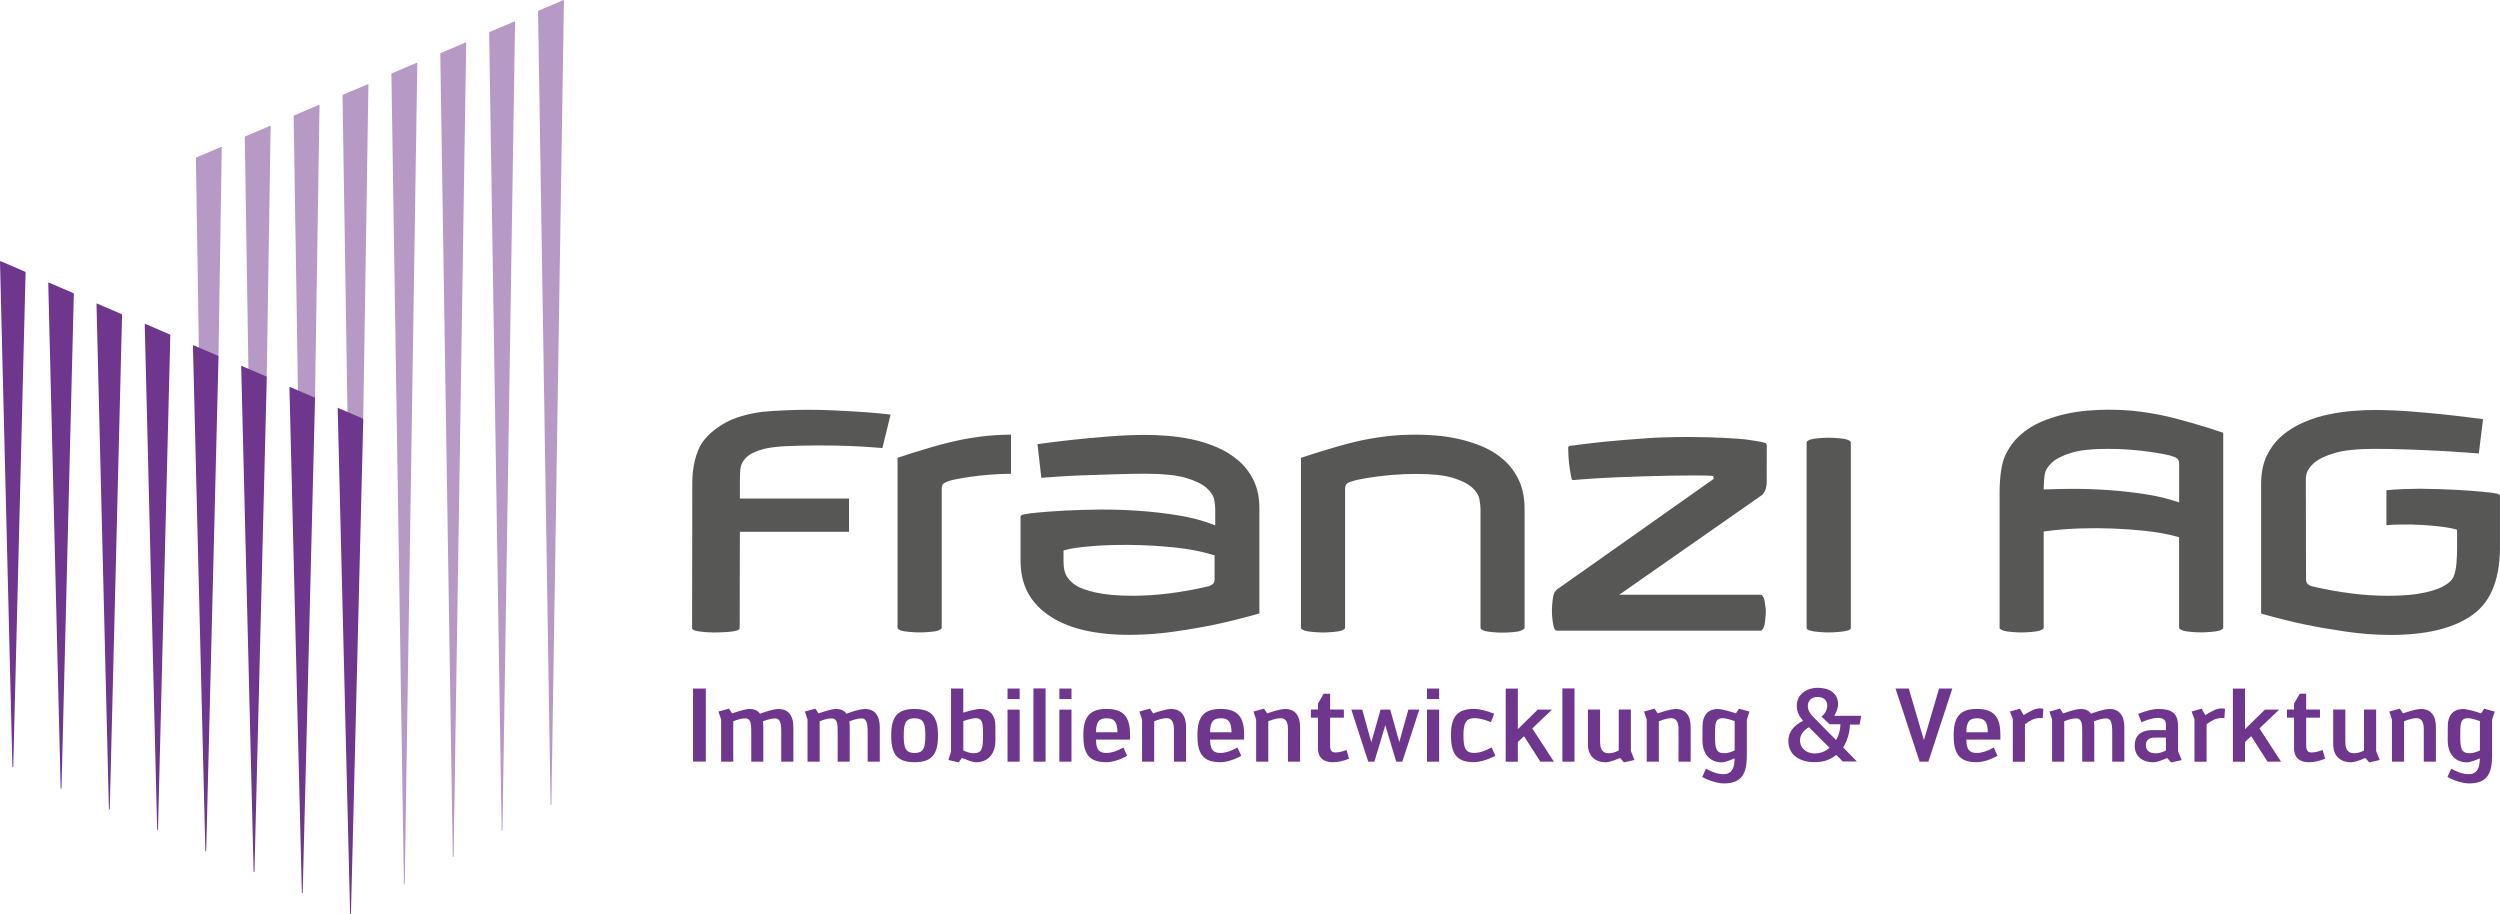
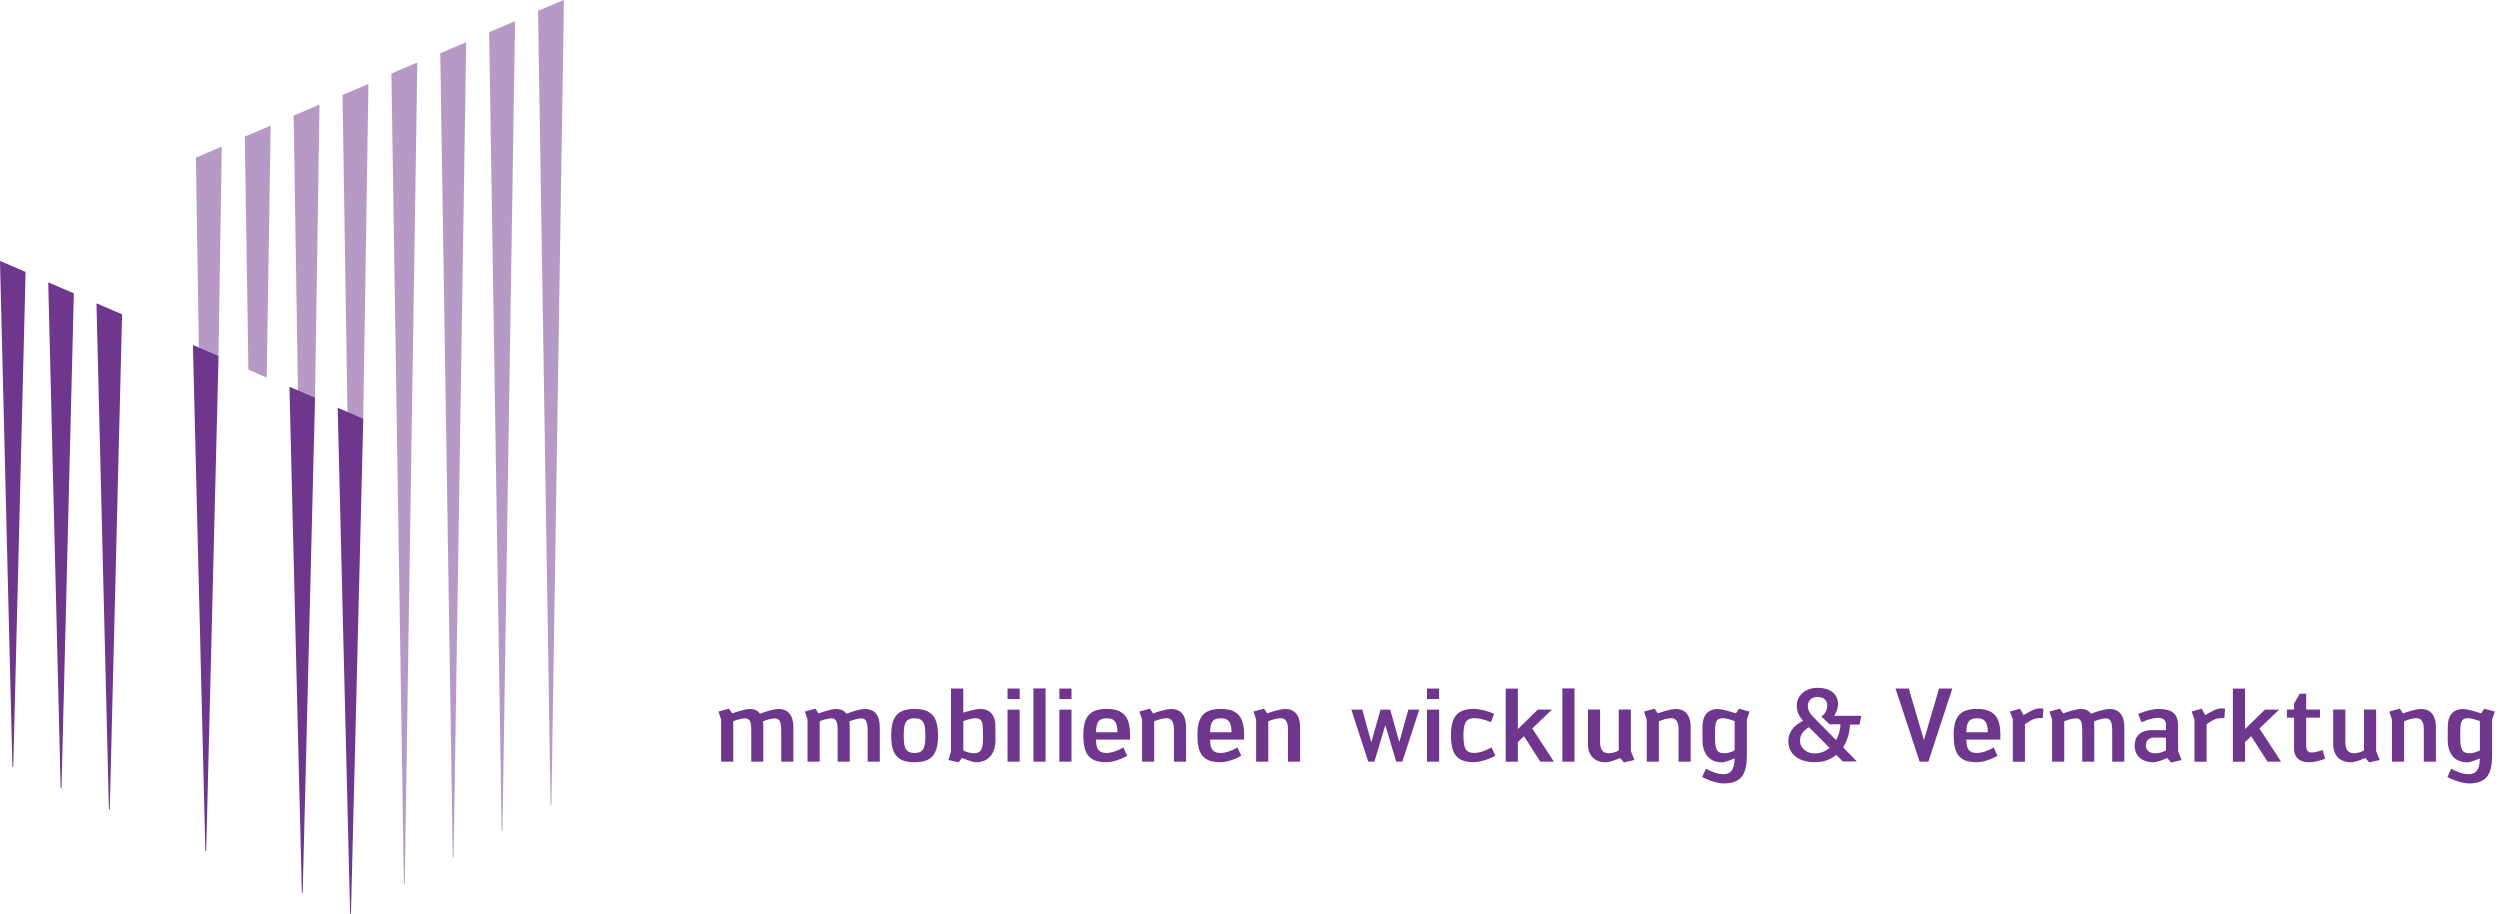
<svg xmlns="http://www.w3.org/2000/svg" id="Ebene_1" viewBox="0 0 600.03 219.39">
  <defs>
    <style>.cls-1{fill:#6e368c;}.cls-2{fill:#575756;}.cls-3{opacity:.5;}</style>
  </defs>
  <g>
-     <path class="cls-1" d="M166.34,182.79v-17.53h3.06v17.53h-3.06Z" />
    <path class="cls-1" d="M183.2,174.86v7.95h-2.89v-7.13c0-1.78-.02-3.26-1.48-3.26-.84,0-1.93,.32-2.84,.69v9.7h-2.91v-10.1l-.64-1.93,2.52-.69,.77,1.14c.99-.35,3.09-1.06,4.15-1.06,1.26,0,1.98,.35,2.54,1.14,1.19-.47,3.23-1.14,4.47-1.14,2.32,0,3.53,1.58,3.53,4.35v8.29h-2.91v-7.13c0-2-.22-3.26-1.48-3.26-.81,0-2.02,.35-2.91,.72,.05,.49,.1,1.16,.1,1.73Z" />
    <path class="cls-1" d="M203.94,174.86v7.95h-2.89v-7.13c0-1.78-.02-3.26-1.48-3.26-.84,0-1.93,.32-2.84,.69v9.7h-2.91v-10.1l-.64-1.93,2.52-.69,.77,1.14c.99-.35,3.09-1.06,4.15-1.06,1.26,0,1.98,.35,2.54,1.14,1.19-.47,3.23-1.14,4.47-1.14,2.32,0,3.53,1.58,3.53,4.35v8.29h-2.91v-7.13c0-2-.22-3.26-1.48-3.26-.81,0-2.02,.35-2.91,.72,.05,.49,.1,1.16,.1,1.73Z" />
    <path class="cls-1" d="M219.5,182.94c-4.25,0-5.6-2-5.6-6.39s1.36-6.39,5.6-6.39,5.63,2.02,5.63,6.39-1.36,6.39-5.63,6.39Zm0-2.22c2.3,0,2.59-1.43,2.59-4.17s-.3-4.15-2.59-4.15-2.59,1.41-2.59,4.15,.32,4.17,2.59,4.17Z" />
    <path class="cls-1" d="M230.11,182.98l-2.47-.57,.62-2.03v-15.13h2.94v5.8c1.16-.37,3.01-.89,4.1-.89,2.49,0,3.6,1.73,3.6,4.02,0,2.52,.02,2.96,.02,3.51,0,2.81-1.41,5.26-4.67,5.26-.84,0-2.35-.64-3.38-1.04l-.77,1.06Zm1.09-2.86c.74,.35,1.73,.67,2.44,.67,1.95,0,2.3-1.01,2.3-4.05,0-.77,0-1.36-.02-1.7-.05-1.55-.27-2.67-1.7-2.67-.79,0-2,.35-3.01,.69v7.06Z" />
-     <path class="cls-1" d="M241.82,165.26h2.91v2.52h-2.91v-2.52Zm0,5.06h2.91v12.49h-2.91v-12.49Z" />
+     <path class="cls-1" d="M241.82,165.26h2.91v2.52h-2.91v-2.52Zm0,5.06h2.91v12.49h-2.91Z" />
    <path class="cls-1" d="M248.04,165.23h2.91v17.58h-2.91v-17.58Z" />
    <path class="cls-1" d="M254.26,165.26h2.91v2.52h-2.91v-2.52Zm0,5.06h2.91v12.49h-2.91v-12.49Z" />
    <path class="cls-1" d="M271.22,176.15v1.36h-8.17c.07,1.68,.22,3.21,2.52,3.21,1.11,0,2.57-.44,4.05-1.31l.91,1.98c-1.65,.99-3.7,1.55-4.99,1.55-4.25,0-5.53-2.1-5.53-6.47s1.46-6.32,5.6-6.32c3.88,0,5.6,1.78,5.6,6Zm-8.17-.39h5.16c-.05-2.57-.79-3.36-2.57-3.36s-2.57,.74-2.59,3.36Z" />
    <path class="cls-1" d="M281.74,174.94c0-1.23-.3-2.57-1.73-2.57-.86,0-1.93,.32-2.99,.74v9.7h-2.91v-10.1l-.64-1.93,2.52-.69,.77,1.14c.99-.35,3.06-1.06,4.35-1.06,2.32,0,3.56,1.58,3.56,4.35v8.29h-2.91v-7.88Z" />
    <path class="cls-1" d="M298.6,176.15v1.36h-8.17c.07,1.68,.22,3.21,2.52,3.21,1.11,0,2.57-.44,4.05-1.31l.91,1.98c-1.65,.99-3.7,1.55-4.99,1.55-4.25,0-5.53-2.1-5.53-6.47s1.46-6.32,5.6-6.32c3.88,0,5.6,1.78,5.6,6Zm-8.17-.39h5.16c-.05-2.57-.79-3.36-2.57-3.36s-2.57,.74-2.59,3.36Z" />
    <path class="cls-1" d="M309.12,174.94c0-1.23-.3-2.57-1.73-2.57-.86,0-1.93,.32-2.99,.74v9.7h-2.91v-10.1l-.64-1.93,2.52-.69,.77,1.14c.99-.35,3.06-1.06,4.35-1.06,2.32,0,3.55,1.58,3.55,4.35v8.29h-2.91v-7.88Z" />
-     <path class="cls-1" d="M316.33,179.63v-7.38h-1.7v-1.95h1.7v-1.41l1.36-2.39h1.55v3.8h3.31v1.95h-3.31v6.62c0,1.38,.47,1.73,1.31,1.73,.89,0,1.7-.27,2.64-.59l.59,2.1c-1.23,.47-2.54,.84-3.88,.84-2.25,0-3.58-1.16-3.58-3.31Z" />
    <path class="cls-1" d="M335.85,178.1l2.17-7.78h2.62l-4.07,12.49h-1.46l-2.62-8.76-2.62,8.76h-1.48l-4.05-12.49h2.62l2.17,7.83,2.22-7.83h2.32l2.17,7.78Z" />
    <path class="cls-1" d="M342.5,165.26h2.91v2.52h-2.91v-2.52Zm0,5.06h2.91v12.49h-2.91v-12.49Z" />
    <path class="cls-1" d="M358,179.4l.91,1.98c-1.68,.94-3.83,1.55-5.23,1.55-4.07,0-5.43-2.02-5.43-6.47s1.51-6.32,5.55-6.32c1.28,0,3.38,.54,4.81,1.18l-.77,2c-1.51-.62-2.94-.96-3.9-.96-2.2,0-2.69,1.33-2.69,4.1s.3,4.25,2.57,4.25c1.48,0,2.91-.64,4.17-1.31Z" />
    <path class="cls-1" d="M372.96,182.81h-3.26l-3.92-6.12-1.48,1.41v4.72h-2.91v-17.55h2.91v9.73l4.79-4.69h3.41l-4.74,4.52,5.21,8Z" />
    <path class="cls-1" d="M374.99,165.23h2.91v17.58h-2.91v-17.58Z" />
    <path class="cls-1" d="M384.05,178.12c0,1.36,.35,2.67,2.05,2.67,.74,0,1.63-.22,2.42-.67v-9.83h2.91v9.95l.86,2.17-2.52,.57-.94-1.06c-1.53,.69-2.86,1.04-3.36,1.04-2.71,0-4.34-1.58-4.34-4.3v-8.37h2.91v7.83Z" />
    <path class="cls-1" d="M402.86,174.94c0-1.23-.3-2.57-1.73-2.57-.86,0-1.93,.32-2.99,.74v9.7h-2.91v-10.1l-.64-1.93,2.52-.69,.77,1.14c.99-.35,3.06-1.06,4.35-1.06,2.32,0,3.55,1.58,3.55,4.35v8.29h-2.91v-7.88Z" />
    <path class="cls-1" d="M417.38,170.1l2.52,.69-.64,1.93v8.57c0,4.22-1.06,6.74-5.53,6.74-1.31,0-3.46-.59-5.18-1.55l.91-1.98c1.26,.69,2.72,1.31,4.17,1.31,2.27,0,2.67-1.85,2.69-3.8-.96,.42-2.32,.96-3.04,.96-3.26,0-4.67-2.44-4.67-5.26,0-.64,0-1.8,.02-3.51,.02-2.3,1.14-4.02,3.63-4.02,1.09,0,3.16,.62,4.37,1.04l.74-1.11Zm-1.04,2.96c-1.01-.35-2.22-.69-2.77-.69-1.43,0-1.88,.59-1.93,2.67,0,.35-.02,.94-.02,1.7,0,3.04,.32,4.05,2.3,4.05,.72,0,1.68-.32,2.42-.67v-7.06Z" />
    <path class="cls-1" d="M440.24,171.8h6.49l-.42,2.12h-2.3c-.07,2.1-.67,3.9-1.63,5.46l3.28,3.38h-3.38l-1.55-1.58c-1.68,1.33-3.23,1.75-5.23,1.75-3.41,0-6.27-1.63-6.27-5.09,0-2.32,1.53-3.85,3.53-4.84-.91-1.09-1.51-2.1-1.51-3.65,0-2.54,2.17-4.27,5.06-4.27,2.72,0,4.84,1.31,4.84,3.88,0,1.26-.54,2.12-.91,2.84Zm-6.05,2.74c-1.28,.69-2.17,1.83-2.17,3.16,0,1.93,1.65,3.14,3.48,3.14,1.41,0,2.69-.49,3.6-1.36l-4.91-4.94Zm4.96-.69l-2-1.88c.91-.59,1.41-1.65,1.41-2.64,0-1.23-.84-2.05-2.32-2.05s-2.34,.89-2.34,2.2,.96,2.27,1.88,3.18l4.89,4.96c.64-1.01,1.04-2.42,1.06-3.78h-2.57Z" />
    <path class="cls-1" d="M461.77,177.63l3.63-12.37h3.18l-5.75,17.55h-2.1l-5.78-17.55h3.18l3.63,12.37Z" />
    <path class="cls-1" d="M480.11,176.15v1.36h-8.17c.07,1.68,.22,3.21,2.52,3.21,1.11,0,2.57-.44,4.05-1.31l.91,1.98c-1.65,.99-3.7,1.55-4.99,1.55-4.25,0-5.53-2.1-5.53-6.47s1.46-6.32,5.6-6.32c3.88,0,5.6,1.78,5.6,6Zm-8.17-.39h5.16c-.05-2.57-.79-3.36-2.57-3.36s-2.57,.74-2.59,3.36Z" />
    <path class="cls-1" d="M490.29,172.37c-.27-.02-.49-.02-.72-.02-1.46,0-2.35,.62-3.56,1.48v8.99h-2.91v-10.2l-.69-1.85,2.42-.67,.86,1.53c.91-.52,1.55-.91,2.17-1.19,.54-.25,1.23-.42,1.73-.42,.37,0,.62,.05,.84,.1l-.15,2.25Z" />
    <path class="cls-1" d="M502.65,174.86v7.95h-2.89v-7.13c0-1.78-.02-3.26-1.48-3.26-.84,0-1.93,.32-2.84,.69v9.7h-2.91v-10.1l-.64-1.93,2.52-.69,.77,1.14c.99-.35,3.09-1.06,4.15-1.06,1.26,0,1.98,.35,2.54,1.14,1.19-.47,3.23-1.14,4.47-1.14,2.32,0,3.53,1.58,3.53,4.35v8.29h-2.91v-7.13c0-2-.22-3.26-1.48-3.26-.81,0-2.02,.35-2.91,.72,.05,.49,.1,1.16,.1,1.73Z" />
    <path class="cls-1" d="M520.18,181.92c-1.11,.49-2.59,1.04-3.21,1.04-2.94,0-4.62-1.53-4.62-4.02,0-2.05,1.14-3.7,4.3-3.7h3.21v-1.26c0-1.09-.52-1.68-2-1.68-.99,0-2.37,.4-3.88,1.04l-.79-2c1.85-.74,3.58-1.18,4.81-1.18,3.09,0,4.76,.89,4.76,4.1v6l.86,2.17-2.52,.57-.94-1.06Zm-3.04-4.89c-1.7,0-2.1,.94-2.1,1.88,0,.86,.49,1.9,2.37,1.9,.69,0,1.63-.25,2.44-.69v-3.09h-2.72Z" />
    <path class="cls-1" d="M533.89,172.37c-.27-.02-.49-.02-.72-.02-1.46,0-2.35,.62-3.56,1.48v8.99h-2.91v-10.2l-.69-1.85,2.42-.67,.86,1.53c.91-.52,1.55-.91,2.17-1.19,.54-.25,1.24-.42,1.73-.42,.37,0,.62,.05,.84,.1l-.15,2.25Z" />
    <path class="cls-1" d="M547.49,182.81h-3.26l-3.92-6.12-1.48,1.41v4.72h-2.91v-17.55h2.91v9.73l4.79-4.69h3.41l-4.74,4.52,5.21,8Z" />
    <path class="cls-1" d="M550.6,179.63v-7.38h-1.7v-1.95h1.7v-1.41l1.36-2.39h1.55v3.8h3.31v1.95h-3.31v6.62c0,1.38,.47,1.73,1.31,1.73,.89,0,1.7-.27,2.64-.59l.59,2.1c-1.23,.47-2.54,.84-3.88,.84-2.25,0-3.58-1.16-3.58-3.31Z" />
    <path class="cls-1" d="M562.92,178.12c0,1.36,.35,2.67,2.05,2.67,.74,0,1.63-.22,2.42-.67v-9.83h2.91v9.95l.86,2.17-2.52,.57-.94-1.06c-1.53,.69-2.86,1.04-3.36,1.04-2.71,0-4.34-1.58-4.34-4.3v-8.37h2.91v7.83Z" />
    <path class="cls-1" d="M581.73,174.94c0-1.23-.3-2.57-1.73-2.57-.86,0-1.93,.32-2.99,.74v9.7h-2.91v-10.1l-.64-1.93,2.52-.69,.77,1.14c.99-.35,3.06-1.06,4.35-1.06,2.32,0,3.55,1.58,3.55,4.35v8.29h-2.91v-7.88Z" />
    <path class="cls-1" d="M596.25,170.1l2.52,.69-.64,1.93v8.57c0,4.22-1.06,6.74-5.53,6.74-1.31,0-3.46-.59-5.18-1.55l.91-1.98c1.26,.69,2.72,1.31,4.17,1.31,2.27,0,2.67-1.85,2.69-3.8-.96,.42-2.32,.96-3.04,.96-3.26,0-4.67-2.44-4.67-5.26,0-.64,0-1.8,.02-3.51,.02-2.3,1.14-4.02,3.63-4.02,1.09,0,3.16,.62,4.37,1.04l.74-1.11Zm-1.04,2.96c-1.01-.35-2.22-.69-2.77-.69-1.43,0-1.88,.59-1.93,2.67,0,.35-.02,.94-.02,1.7,0,3.04,.32,4.05,2.3,4.05,.72,0,1.68-.32,2.42-.67v-7.06Z" />
  </g>
-   <path class="cls-2" d="M444.01,105.85c.16,.13,.2,.19,.21,.39v44.46c-.01,.2-.04,.26-.21,.39-.21,.15-.46,.25-.77,.29h-.04s-.04,.02-.04,.02c-.3,.09-.93,.19-1.82,.27-.89,.08-1.7,.12-2.43,.12s-1.56-.04-2.48-.12c-.91-.08-1.53-.19-1.74-.27l-.05-.02h-.05c-.31-.05-.55-.15-.77-.3-.16-.13-.2-.19-.21-.39v-44.46c.01-.19,.04-.26,.21-.39,.23-.16,.51-.29,.84-.39h.01s.01,0,.01,0c.21-.08,.83-.19,1.75-.27,.92-.08,1.75-.12,2.48-.12s1.54,.04,2.43,.12c.89,.08,1.51,.18,1.82,.27,.33,.1,.61,.23,.84,.39Zm-20.33,42.93c.09-.81,.14-1.55,.14-2.21,0-.34,0-.4-.03-.51-.02-.12-.06-.31-.11-.75-.09-.83-.21-1.4-.28-1.57h0s0-.03,0-.03c-.11-.29-.25-.54-.42-.75-.13-.14-.24-.2-.49-.21h-33.86l34-23.74h.01c.64-.39,1.01-1.14,1.2-1.83,.19-.69,.19-1.29,.19-1.29h0s.02-8.91,.02-8.91c0-.28-.07-.42-.17-.53-.1-.11-.28-.21-.61-.26h-.04s-.04-.02-.04-.02c-.04-.01-.26-.07-.55-.12-.29-.06-.67-.13-1.08-.2-.82-.14-1.78-.29-2.52-.38-1.3-.16-7.19-.59-13.84-.59-.79,0-1.58,0-2.39,.02h-.51s0,0,0,0c-2.61,.03-5.26,.13-7.98,.35-3.15,.25-6.99,.52-9.59,.8-2.73,.3-5.38,.62-7.96,.97-.22,.03-.38,.22-.38,.44v.05s0,.03,0,.03v.03s0,.45,.03,1.13c.03,.68,.07,1.58,.17,2.47,.15,1.36,.4,2.71,.52,3.29,.04,.2,.06,.3,.06,.3v.03s0,.03,0,.03c.03,.23,.22,.4,.44,.4h.05c.82-.09,2.73-.23,4.04-.32,7.49-.5,18.79-.79,24.95-.79,2.09,0,3.56,.03,4.18,.1l.36,.04,.07,.36,.06,.32-37.62,26.55c-.12,.09-.2,.18-.25,.27l-.05,.09-.08,.06-.1,.08c-.15,.18-.24,.39-.29,.64v.06s-.03,.05-.03,.05c-.08,.17-.2,.73-.28,1.57-.09,.84-.14,1.6-.14,2.26s.04,1.4,.14,2.21c.09,.81,.2,1.38,.3,1.64v.04s.02,.04,.02,.04c.05,.26,.15,.47,.3,.67h0c.13,.14,.24,.2,.49,.21h48.75c.25,0,.36-.06,.49-.21,.17-.21,.31-.46,.42-.75,.1-.27,.21-.84,.3-1.64Zm102.15-47.87l-.15,.48c1.65,.5,3.13,.95,4.44,1.34l3.48,1.14v46.74c-.01,.19-.04,.26-.21,.39-.23,.16-.51,.29-.84,.39-.3,.09-.95,.19-1.86,.27-.92,.08-1.72,.12-2.39,.12-.73,0-1.56-.04-2.48-.12-.92-.08-1.53-.19-1.74-.27h-.01s-.01,0-.01,0c-.33-.1-.61-.23-.84-.39h0c-.16-.13-.19-.19-.21-.39v-21.68l-.37-.1c-2.42-.66-5.14-1.15-8.19-1.46-3.6-.36-7.13-.56-10.61-.59-.35,0-.69,0-1.03,0-3.07,0-5.87,.11-8.41,.34-1.34,.12-2.49,.25-3.46,.39l-.43,.06v23.04c-.01,.19-.04,.26-.21,.39-.23,.16-.51,.29-.84,.39-.31,.09-.93,.19-1.82,.28-.89,.08-1.7,.12-2.43,.12s-1.56-.04-2.48-.12c-.92-.08-1.53-.19-1.74-.27h-.01s-.01,0-.01,0c-.33-.1-.61-.23-.84-.39h0s-.16-.13-.16-.13l-.04-.03v-32.66c0-3.69,.47-7.02,1.35-8.87,.91-1.93,2.1-3.55,3.57-4.87,1.49-1.33,3.15-2.39,5-3.18,1.87-.8,3.78-1.42,5.71-1.86,1.94-.44,3.82-.73,5.63-.87,1.83-.14,3.39-.21,4.68-.21,2.79,0,5.37,.15,7.74,.46,2.38,.31,4.58,.7,6.59,1.17,2.02,.47,3.84,.96,5.48,1.46l.15-.48Zm-2.82,10.4c0-.26-.03-.49-.09-.71-.07-.21-.19-.43-.39-.57-.23-.17-.51-.31-.84-.43h0s-.01,0-.02,0c0,0-.01,0-.02,0h0c-.45-.19-1.12-.37-2.08-.56-.98-.2-2.16-.39-3.53-.59-1.38-.2-2.93-.37-4.66-.51-1.73-.14-3.56-.21-5.51-.21-3.77,0-6.67,.31-8.75,.95-2.03,.63-3.56,1.37-4.58,2.29-.99,.89-1.62,1.87-1.79,2.93-.14,.86-.21,2.5-.23,3.04l-.02,.54,.54-.02c1.78-.07,3.67-.11,5.7-.13,.34,0,.68,0,1.02,0,2.75,0,5.54,.1,8.39,.3,3.19,.22,6.33,.58,9.39,1.09,2.47,.4,4.74,.96,6.82,1.65l.66,.22v-9.23Zm77.01,20.36v-12.56c0-.22-.05-.31-.17-.41-.12-.11-.38-.22-.79-.26h-.03s-.03-.01-.03-.01c-.17-.05-.55-.11-1.08-.18-.54-.07-1.24-.15-2.11-.23-1.73-.17-3.86-.32-6.38-.46-2.51-.14-5.31-.22-8.39-.25-.26,0-.51,0-.77,0-1.54,0-5.18,.1-7.5,.35v8.39c4.06-.33,8.25-.12,10.61,.09,2.82,.25,4.79,.54,5.99,.9l.36,.11v2.55c0,.36,0,.9,0,1.54,0,1.1-.02,2.5-.14,3.83-.12,1.33-.33,2.58-.76,3.46-.5,1-1.36,1.57-2.07,1.97h0c-.99,.68-2.57,1.22-4.81,1.73-2.3,.51-5.23,.77-8.8,.77-5.65,0-11.73-.76-18.25-2.28h-.03s-.03-.02-.03-.02c-.34-.12-.63-.27-.88-.45,0,0,0,0,0,0h0s0,0,0,0c-.2-.15-.32-.36-.39-.57-.07-.22-.09-.45-.09-.71v-1.68h-.01s-.03-17.26-.03-17.26h-.01s0-3.97,0-3.97c0-.2,0-.43-.01-.71,0-.38,.02-.84,.12-1.37h0c.19-1.03,.85-1.98,1.89-2.89,1.09-.94,2.74-1.71,4.95-2.37,2.26-.66,5.38-.98,9.39-.99,2.38,0,4.89,.04,7.54,.13,2.65,.08,5.2,.21,7.63,.32,2.6,.13,4.51,.26,6.42,.4,1.58,.12,2.76,.2,3.59,.26l1.01-8.23c-2.71-.37-5.5-.71-8.38-1.03-2.61-.28-5.49-.54-8.63-.8-3.13-.25-6.19-.38-9.17-.38-1.35,0-2.98,.07-4.87,.21-1.88,.14-3.84,.41-5.87,.83-2.02,.41-4.02,1.03-5.98,1.86-1.95,.82-3.7,1.88-5.25,3.19-1.53,1.3-2.77,2.89-3.71,4.79-.92,1.87-1.4,4.14-1.4,6.83v31.14s.39,.13,.39,.13c3.79,1.06,7.15,1.89,10.1,2.51,2.95,.61,6.24,1.18,9.88,1.71,3.62,.53,7.23,.79,10.82,.79,8.17,0,14.46-1.48,18.89-4.36h0c2.41-1.55,4.18-3.64,5.38-6.35,1.2-2.71,1.81-6.03,1.87-9.99Zm-235.16,19.73h.01c.33-.1,.61-.23,.84-.39h0c.16-.13,.2-.19,.21-.39v-28.44c0-2.68-.46-4.97-1.35-6.87-.91-1.93-2.1-3.55-3.57-4.87-1.49-1.33-3.15-2.39-5-3.18-1.87-.8-3.78-1.42-5.71-1.86-1.94-.44-3.82-.73-5.63-.87-1.83-.14-3.39-.21-4.68-.21-2.79,0-5.37,.15-7.74,.46-2.38,.31-4.58,.7-6.59,1.17-2.02,.47-3.85,.96-5.48,1.46-1.65,.5-3.13,.95-4.44,1.34l-3.48,1.14v40.74c.01,.19,.04,.26,.21,.39,.23,.16,.51,.29,.84,.39,.3,.09,.95,.19,1.86,.27,.92,.08,1.72,.12,2.39,.12,.73,0,1.56-.04,2.48-.12,.91-.08,1.53-.19,1.74-.27h.01s.01,0,.01,0c.33-.1,.61-.23,.84-.39h0c.16-.13,.19-.19,.21-.39v-33.3c0-.26,.03-.49,.09-.71,.07-.21,.19-.43,.39-.57,.23-.17,.51-.31,.84-.43h0s.01,0,.02,0c0,0,.01,0,.02,0h0c.45-.19,1.12-.37,2.08-.56,.98-.2,2.16-.39,3.53-.59,1.38-.2,2.93-.37,4.66-.51,1.73-.14,3.56-.21,5.51-.21,3.77,0,6.67,.31,8.75,.95,2.03,.63,3.56,1.37,4.58,2.29,.99,.89,1.62,1.87,1.79,2.93,.16,.94,.24,1.7,.24,2.31v28.44c.01,.19,.04,.26,.21,.39,.23,.16,.51,.29,.84,.39,.31,.09,.93,.19,1.82,.27,.89,.08,1.7,.12,2.43,.12s1.56-.04,2.48-.12c.91-.08,1.53-.19,1.74-.27h.01Zm78.31-45.94h0s0,0,0,0c0,0,0,0,0,0Zm-231.39,2.1l1.97-8.06c-6.05-.73-13.5-.99-14.85-1.05-6.67-.29-13.65,.14-15.74,.38-2.9,.34-5.95,1.1-8.25,2.21-2.3,1.11-4.98,3.1-6.39,5.22-1.42,2.11-2.37,5.8-2.36,9.63l-.05,34.83c.01,.19,.04,.26,.21,.39,.23,.16,.45,.25,.69,.29h.03s.03,.01,.03,.01c.3,.09,.94,.19,1.86,.27,.92,.08,1.72,.12,2.39,.12,.67,0,2.49-.04,3.39-.12,.92-.08,1.56-.18,1.86-.27h.03s.03-.01,.03-.01c.24-.04,.46-.14,.69-.29h0s0,0,0,0c.16-.13,.2-.19,.21-.39l.05-23.08h26.2v-7.98h-26.2v-3.77c0-1.02,.03-2.03,.09-3.05,.07-1.13,.55-2.15,1.41-3.01,.89-.88,2.28-1.54,4.2-2.06,.99-.27,2.44-.47,4.11-.61,1.66-.14,7-.25,8.79-.25h0s1.09,.02,2.06,.02c1.28,0,3.26,.02,5.59,.11,3.38,.13,6.8,.4,7.98,.5Zm80.01,42.31c-2.95,.61-6.24,1.19-9.88,1.71-3.62,.53-7.23,.79-10.82,.79-8.17,0-14.46-1.48-18.89-4.36h0s0,0,0,0c-2.43-1.56-4.24-3.44-5.44-5.65-1.2-2.21-1.81-4.76-1.81-7.69v-10.57c0-.22,.05-.3,.17-.41,.12-.11,.38-.22,.79-.26h.03s.03-.01,.03-.01c.17-.05,.55-.11,1.08-.18,.54-.07,1.24-.15,2.11-.23,1.73-.17,3.86-.32,6.38-.46,2.51-.14,5.31-.22,8.39-.25,.34,0,.67,0,1.01,0,2.75,0,5.54,.1,8.39,.3,3.19,.22,6.33,.58,9.39,1.08,3.06,.5,5.81,1.22,8.27,2.15l.68,.26v-4c0-.55-.08-1.26-.24-2.14h0c-.19-1.03-.85-1.98-1.89-2.89-1.09-.94-2.74-1.71-4.95-2.37-2.26-.66-5.38-.98-9.39-.99-2.38,0-4.89,.04-7.54,.13-2.65,.08-5.19,.17-7.62,.25-2.44,.08-4.61,.2-6.52,.34-1.58,.12-2.76,.2-3.59,.26l-.92-8.09c2.71-.37,5.5-.71,8.38-1.03h0c2.61-.28,5.49-.54,8.63-.8,3.13-.25,6.19-.38,9.17-.38,1.35,0,2.98,.07,4.87,.21,1.88,.14,3.83,.41,5.87,.83,2.02,.41,4.02,1.03,5.98,1.86,1.95,.82,3.7,1.88,5.25,3.19,1.53,1.3,2.77,2.89,3.71,4.79,.92,1.87,1.4,4.14,1.4,6.82v25.14l-.39,.13c-3.79,1.06-7.16,1.89-10.1,2.51Zm-.29-16.57l-.35-.11c-2.72-.85-5.88-1.46-9.49-1.82-3.6-.36-7.13-.56-10.61-.59-.35,0-.69,0-1.02,0-3.07,0-5.87,.11-8.42,.34-2.82,.25-4.79,.54-5.99,.9l-.36,.11v2.55c0,1.68,.28,2.98,.94,3.9,.58,.81,1.24,1.45,1.99,1.88h0s.03,.02,.04,.03c0,0,0,0,0,0h0c.99,.68,2.57,1.22,4.81,1.73,2.3,.51,5.23,.77,8.8,.77,5.65,0,11.73-.76,18.25-2.28h.03s.03-.02,.03-.02c.34-.12,.63-.27,.88-.45,0,0,0,0,0,0h0s0,0,0,0c.2-.15,.32-.36,.39-.57,.07-.22,.09-.45,.09-.71v-5.65Zm-64.13-17.72h0c.45-.19,1.12-.37,2.08-.56,.98-.2,2.16-.39,3.53-.59,1.38-.2,2.93-.37,4.66-.51,1.58-.13,3.25-.19,5.01-.2v-9.4c-2.53,.02-4.92,.17-7.15,.45-2.38,.31-4.6,.7-6.63,1.17-2.05,.47-3.89,.96-5.53,1.46-1.65,.5-3.13,.95-4.44,1.34l-3.48,1.14v40.74c.01,.19,.04,.26,.21,.39,.23,.16,.51,.29,.84,.39h0c.3,.09,.95,.19,1.86,.27,.92,.08,1.72,.12,2.39,.12,.73,0,1.56-.04,2.48-.12,.91-.08,1.54-.18,1.85-.27,.26-.1,.52-.23,.76-.39h0c.16-.13,.19-.19,.21-.39v-33.3c0-.26,.03-.49,.09-.71,.07-.21,.19-.43,.39-.57,.23-.17,.51-.31,.84-.43h0s.01,0,.02,0c0,0,.01,0,.02,0Z" />
  <g class="cls-3">
    <path class="cls-1" d="M76.56,25.16l-6.02,2.56s-.06,.05-.06,.09l1.03,66.04s.02,.07,.06,.09l3.89,1.68s.03,0,.04,0c.02,0,.04,0,.05-.02,.03-.02,.05-.05,.05-.08l1.09-70.28s-.02-.07-.04-.08c-.03-.02-.06-.02-.09,0Z" />
    <path class="cls-1" d="M53.1,35.25l-6.02,2.56s-.06,.05-.06,.09l.71,45.68s.02,.07,.06,.09l4.51,1.95s.03,0,.04,0c.02,0,.04,0,.05-.02,.03-.02,.05-.05,.05-.08l.79-50.18s-.02-.07-.04-.08c-.03-.02-.06-.02-.09,0Z" />
    <path class="cls-1" d="M87.08,101.09h0c-.05,0-.1,.04-.1,.1v.39s0,.05,.02,.07c.02,.02,.05,.03,.07,.03,.05,0,.1-.04,.1-.1v-.39c0-.06-.04-.1-.09-.1Z" />
    <path class="cls-1" d="M64.83,30.2l-6.02,2.56s-.06,.05-.06,.09l.87,55.82s.02,.07,.06,.09l4.2,1.81s.03,0,.04,0c.02,0,.04,0,.05-.02,.03-.02,.05-.05,.05-.08l.94-60.19s-.02-.07-.04-.08c-.03-.02-.06-.02-.09,0Z" />
    <path class="cls-1" d="M100.02,15.06l-6.02,2.56s-.06,.05-.06,.09l3,194.47c0,.05,.05,.1,.1,.1s.1-.04,.1-.1l3.02-197.03s-.02-.07-.04-.08c-.03-.02-.06-.02-.09,0Z" />
    <path class="cls-1" d="M135.31,.02s-.06-.02-.09,0l-6.02,2.56s-.06,.05-.06,.09l3,190.41c0,.05,.05,.1,.1,.1s.1-.04,.1-.1L135.35,.1s-.02-.07-.04-.08Z" />
    <path class="cls-1" d="M123.48,5.14l-6.02,2.56s-.06,.05-.06,.09l3,191.51c0,.05,.05,.1,.1,.1s.1-.04,.1-.1L123.62,5.24s-.02-.07-.04-.08c-.03-.02-.06-.02-.09,0Z" />
    <path class="cls-1" d="M88.29,20.2l-6.02,2.56s-.06,.05-.06,.09l1.19,76.19s.02,.07,.06,.09l3.58,1.54s.03,0,.04,0c.02,0,.04,0,.05-.02,.03-.02,.05-.05,.05-.08l1.25-80.29s-.02-.07-.04-.08c-.03-.02-.06-.02-.09,0Z" />
    <path class="cls-1" d="M111.75,10.19l-6.02,2.56s-.06,.05-.06,.09l3,192.76c0,.05,.05,.1,.1,.1s.1-.04,.1-.1l3.02-195.32s-.02-.07-.04-.08c-.03-.02-.06-.02-.09,0Z" />
  </g>
  <g>
    <path class="cls-1" d="M23.3,72.86s-.07,0-.1,0c-.03,.02-.04,.05-.04,.09l2.98,121.27c0,.05,.05,.1,.1,.1s.1-.04,.1-.1l2.96-118.71s-.02-.08-.06-.09l-5.94-2.56Z" />
    <path class="cls-1" d="M11.72,67.82s-.07-.01-.1,0c-.03,.02-.04,.05-.04,.09l2.98,121.27c0,.05,.05,.1,.1,.1s.1-.04,.1-.1l2.96-118.71s-.02-.08-.06-.09l-5.94-2.56Z" />
-     <path class="cls-1" d="M34.88,77.74s-.07-.01-.1,0-.04,.05-.04,.09l2.98,121.27c0,.05,.05,.1,.1,.1s.1-.04,.1-.1l2.96-118.71s-.02-.08-.06-.09l-5.94-2.56Z" />
    <path class="cls-1" d="M.14,62.68s-.07-.01-.1,0c-.03,.02-.04,.05-.04,.09l2.98,121.27c0,.05,.05,.1,.1,.1s.1-.04,.1-.1l2.96-118.71s-.02-.08-.06-.09L.14,62.68Z" />
    <path class="cls-1" d="M87.13,100.49l-5.94-2.56s-.07-.01-.1,0c-.03,.02-.04,.05-.04,.09l2.98,121.27c0,.05,.05,.1,.1,.1s.1-.04,.1-.1l2.96-118.71s-.02-.08-.06-.09Z" />
    <path class="cls-1" d="M69.61,92.88s-.07-.01-.1,0c-.03,.02-.04,.05-.04,.09l2.98,121.27c0,.05,.05,.1,.1,.1s.1-.04,.1-.1l2.96-118.71s-.02-.08-.06-.09l-5.94-2.56Z" />
-     <path class="cls-1" d="M58.03,87.83s-.07-.01-.1,0c-.03,.02-.04,.05-.04,.09l2.98,121.27c0,.05,.05,.1,.1,.1s.1-.04,.1-.1l2.96-118.71s-.02-.08-.06-.09l-5.94-2.56Z" />
    <path class="cls-1" d="M46.45,82.87s-.07-.01-.1,0c-.03,.02-.04,.05-.04,.09l2.98,121.27c0,.05,.05,.1,.1,.1s.1-.04,.1-.1l2.96-118.71s-.02-.08-.06-.09l-5.94-2.56Z" />
  </g>
</svg>